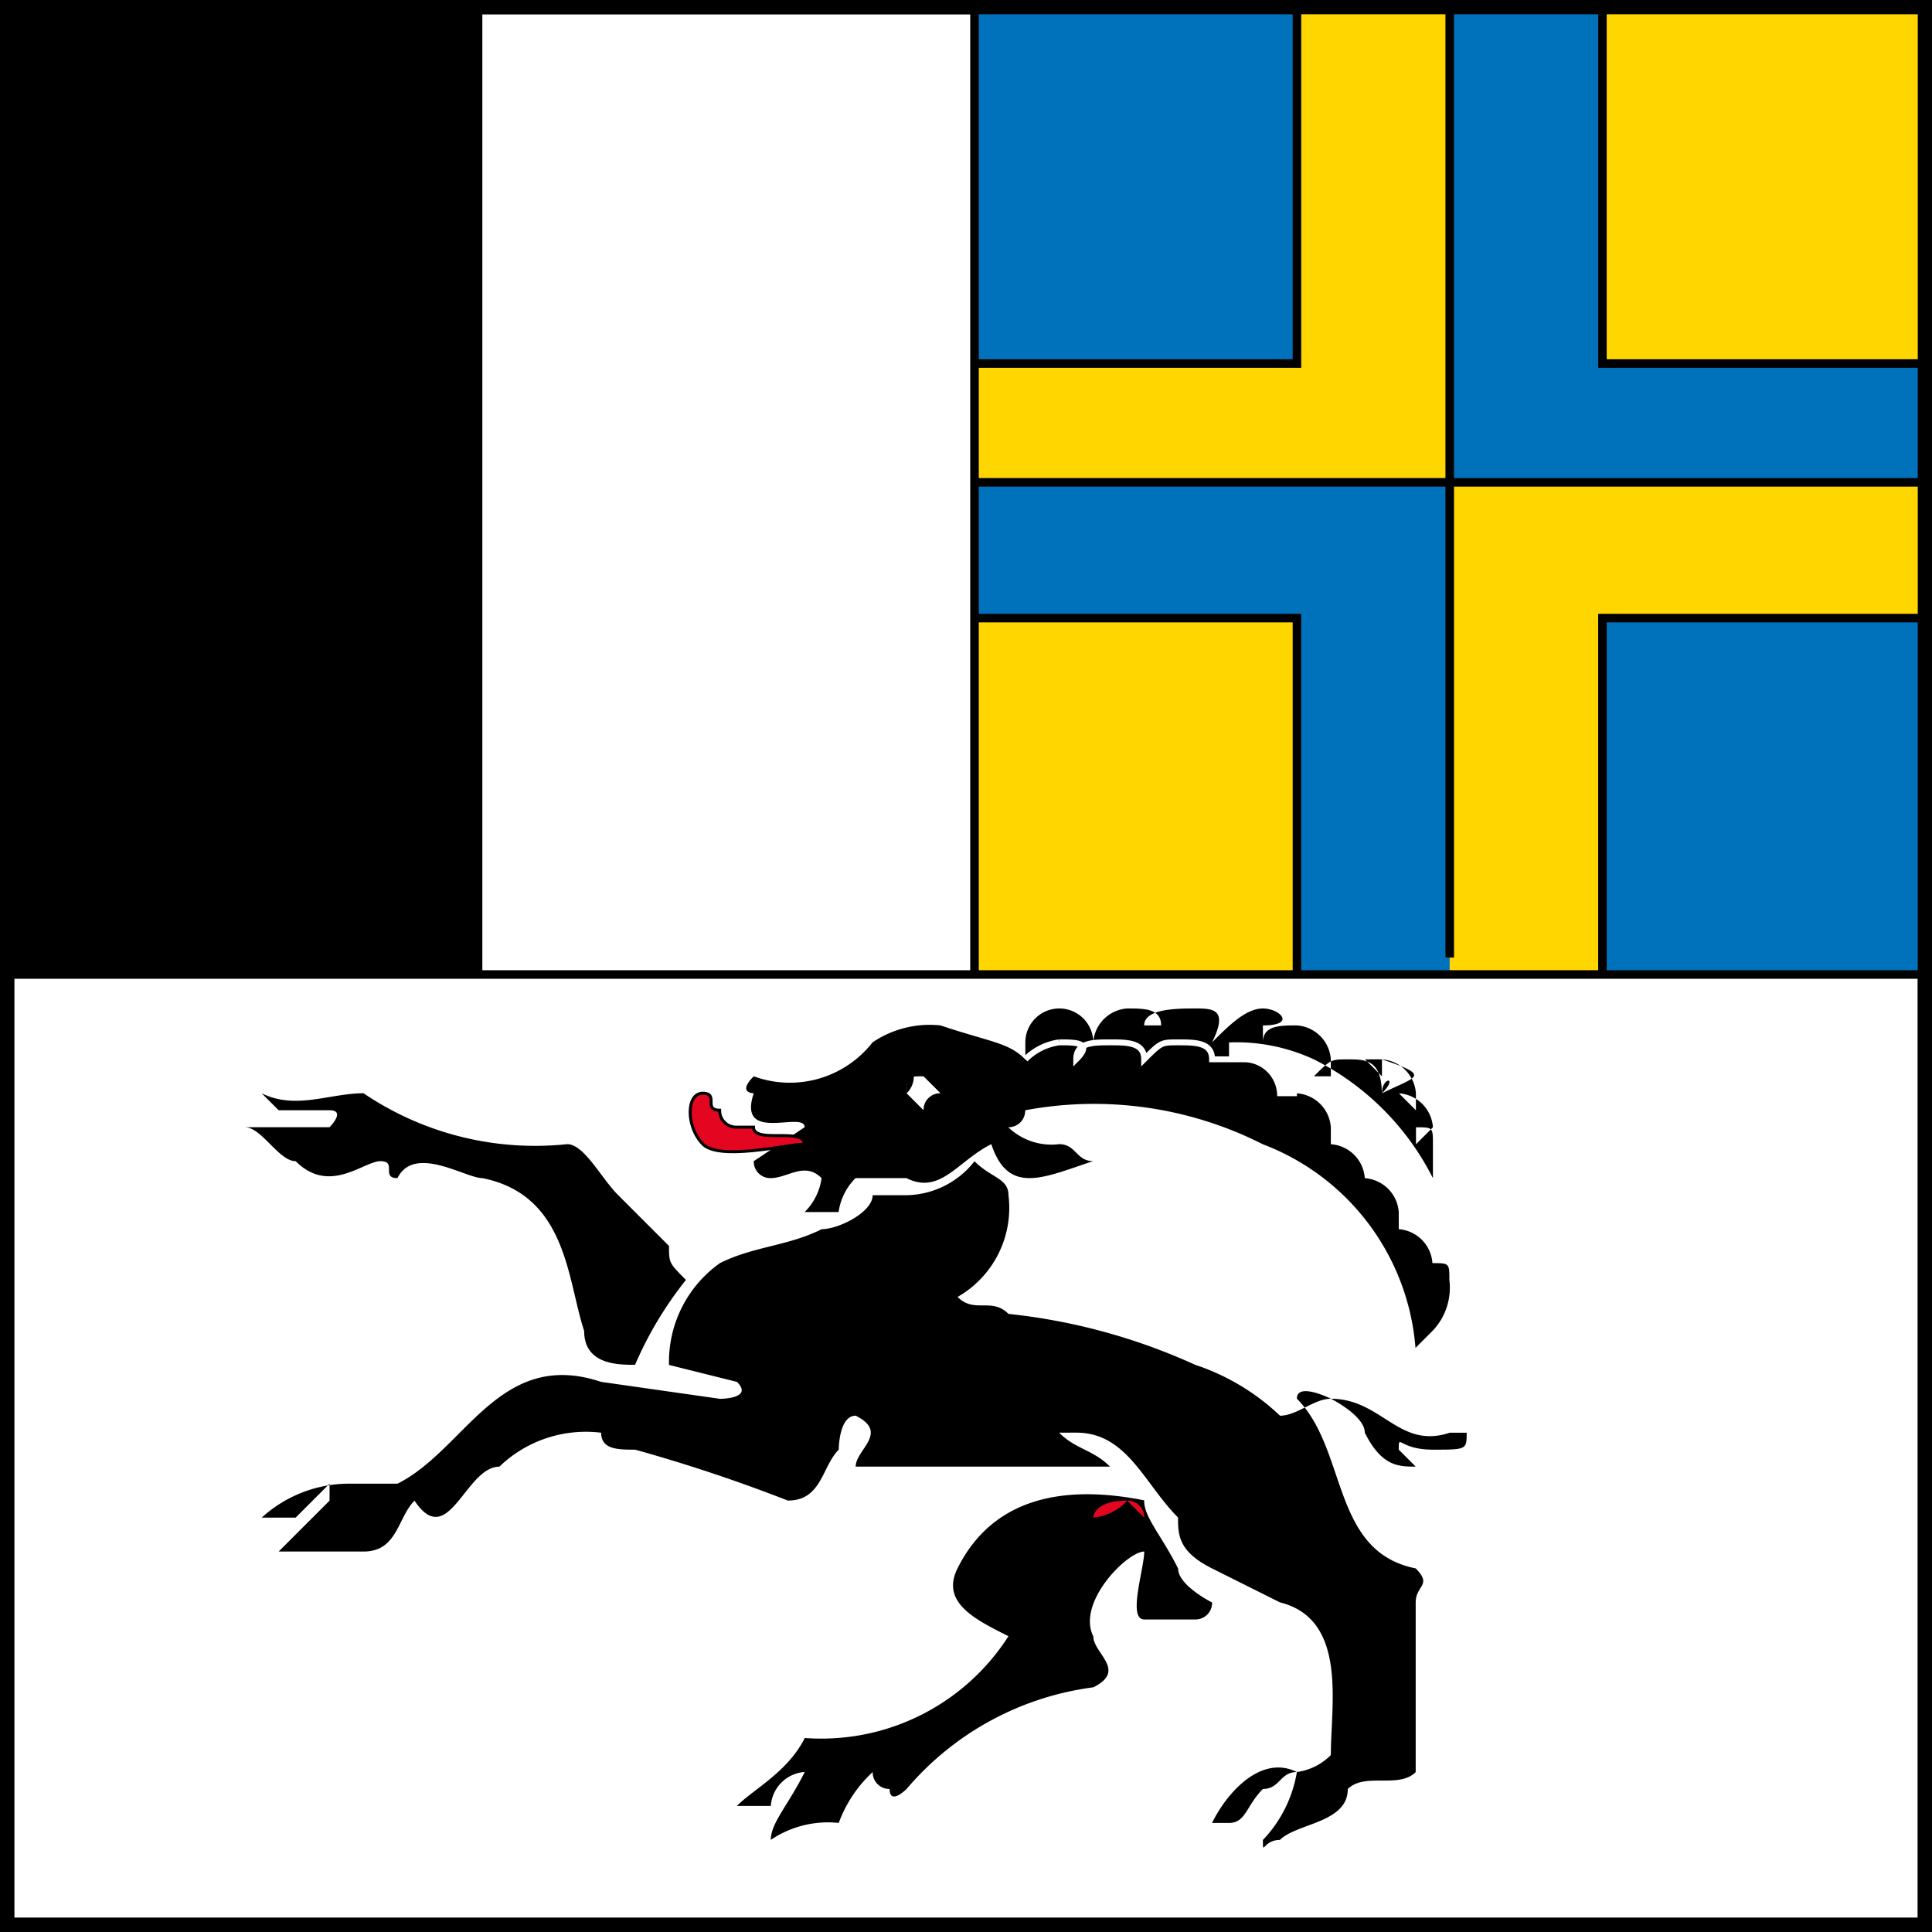
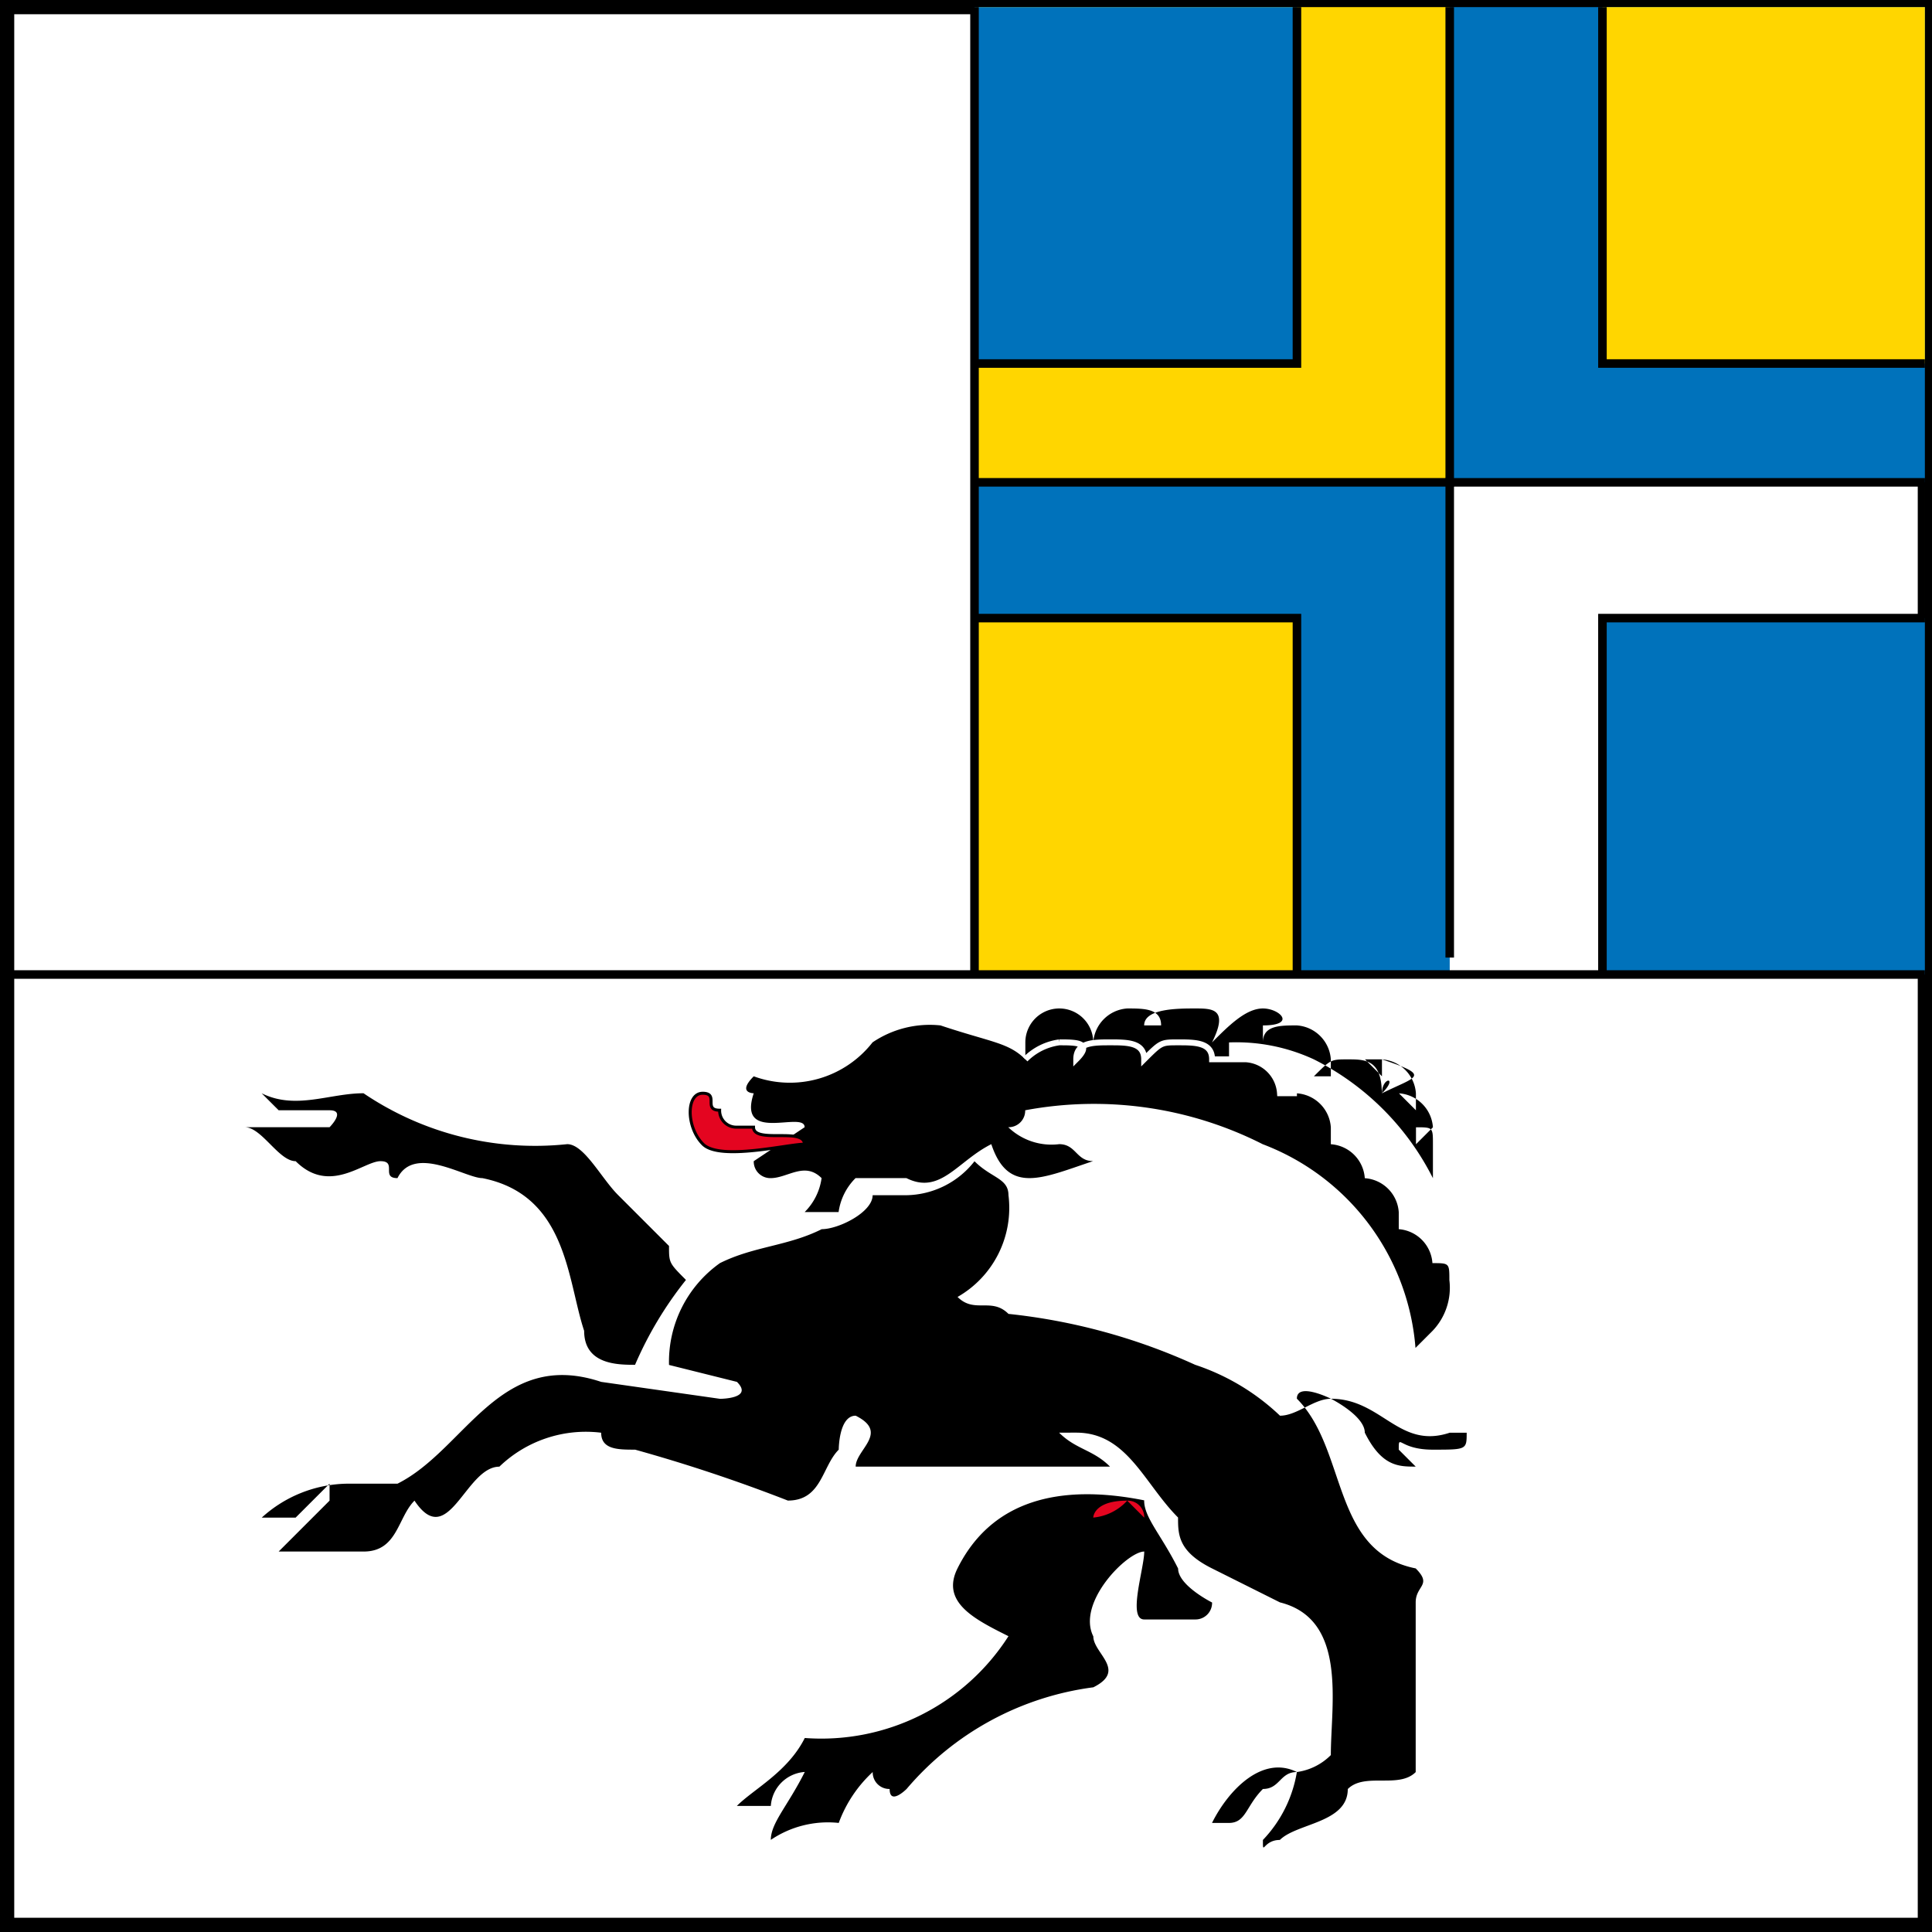
<svg xmlns="http://www.w3.org/2000/svg" id="Gruppe_221" data-name="Gruppe 221" viewBox="0 0 27.137 27.137">
  <rect x="0" y="0" width="27.137" height="27.137" fill="#333333" stroke="none" />
  <defs>
    <style>
      .cls-1, .cls-10 {
        fill: #fff;
      }

      .cls-1, .cls-11, .cls-12, .cls-6 {
        stroke: #000;
      }

      .cls-1, .cls-12 {
        stroke-miterlimit: 10;
        stroke-width: 0.2px;
      }

      .cls-10, .cls-11, .cls-2, .cls-3, .cls-4, .cls-8 {
        fill-rule: evenodd;
      }

      .cls-3, .cls-7 {
        fill: #ffd600;
      }

      .cls-4, .cls-5 {
        fill: #0072bb;
      }

      .cls-12, .cls-6, .cls-9 {
        fill: none;
      }

      .cls-11, .cls-6, .cls-9 {
        stroke-miterlimit: 11.474;
      }

      .cls-6 {
        stroke-width: 0.12px;
      }

      .cls-11, .cls-8 {
        fill: #e40520;
      }

      .cls-9 {
        stroke: #fff;
        stroke-width: 0.083px;
      }

      .cls-11 {
        stroke-width: 0.042px;
      }
    </style>
  </defs>
  <rect id="Rechteck_70" data-name="Rechteck 70" class="cls-1" width="26.937" height="26.937" transform="translate(0.1 0.1)" />
  <g id="Gruppe_99" data-name="Gruppe 99" transform="translate(0.1 0.1)">
-     <path id="Pfad_348" data-name="Pfad 348" class="cls-2" d="M4.629,13.688H.1V.1H6.775V13.688" transform="translate(-0.1 -0.1)" />
    <path id="Pfad_349" data-name="Pfad 349" class="cls-3" d="M10.329.1H5.8V6.775h6.675V.1" transform="translate(7.788 -0.1)" />
    <path id="Pfad_350" data-name="Pfad 350" class="cls-4" d="M10.745.1h4.529V6.775H8.6V.1" transform="translate(11.663 -0.1)" />
    <path id="Pfad_351" data-name="Pfad 351" class="cls-4" d="M10.329,9.813H5.8V2.9h6.675V9.813" transform="translate(7.788 3.775)" />
    <rect id="Rechteck_71" data-name="Rechteck 71" class="cls-5" width="4.529" height="5.006" transform="translate(13.588)" />
    <path id="Pfad_352" data-name="Pfad 352" class="cls-6" d="M5.8,5.106h4.529V.1M5.8,6.775h6.675V.1" transform="translate(7.788 -0.1)" />
    <rect id="Rechteck_72" data-name="Rechteck 72" class="cls-7" width="4.529" height="5.006" transform="translate(22.408)" />
    <path id="Pfad_353" data-name="Pfad 353" class="cls-6" d="M14.029,5.106H9.5V.1" transform="translate(12.908 -0.1)" />
-     <path id="Pfad_354" data-name="Pfad 354" class="cls-3" d="M10.745,9.813h4.529V2.9H8.6V9.813" transform="translate(11.663 3.775)" />
+     <path id="Pfad_354" data-name="Pfad 354" class="cls-3" d="M10.745,9.813h4.529V2.9V9.813" transform="translate(11.663 3.775)" />
    <rect id="Rechteck_73" data-name="Rechteck 73" class="cls-5" width="4.529" height="5.006" transform="translate(22.408 8.582)" />
    <path id="Pfad_355" data-name="Pfad 355" class="cls-6" d="M15.275,4.807H10.745V9.813M15.275,2.9H8.6V9.575" transform="translate(11.663 3.775)" />
    <rect id="Rechteck_74" data-name="Rechteck 74" class="cls-7" width="4.529" height="5.006" transform="translate(13.588 8.582)" />
    <path id="Pfad_356" data-name="Pfad 356" class="cls-6" d="M5.8,3.7h4.529V8.706" transform="translate(7.788 4.882)" />
    <path id="Pfad_357" data-name="Pfad 357" class="cls-2" d="M3.169,6.5a4.3,4.3,0,0,0,2.861.715c.238,0,.477.477.715.715l.715.715c0,.238,0,.238.238.477a5.211,5.211,0,0,0-.715,1.192c-.238,0-.715,0-.715-.477-.238-.715-.238-1.907-1.43-2.145-.238,0-.954-.477-1.192,0-.238,0,0-.238-.238-.238s-.715.477-1.192,0c-.238,0-.477-.477-.715-.477H2.692s.238-.238,0-.238H1.977L1.738,6.5c.477.238.954,0,1.43,0" transform="translate(1.837 8.756)" />
    <path id="Pfad_358" data-name="Pfad 358" class="cls-2" d="M12.089,7.377a1.441,1.441,0,0,1-.715,1.43c.238.238.477,0,.715.238a8.45,8.45,0,0,1,2.622.715,3.176,3.176,0,0,1,1.192.715c.238,0,.477-.238.715-.238.715,0,.954.715,1.669.477h.238c0,.238,0,.238-.477.238s-.477-.238-.477,0l.238.238c-.238,0-.477,0-.715-.477,0-.238-.477-.477-.477-.477s-.477-.238-.477,0c.715.715.477,2.145,1.669,2.384.238.238,0,.238,0,.477v2.384c-.238.238-.715,0-.954.238,0,.477-.715.477-.954.715-.238,0-.238.238-.238,0a1.807,1.807,0,0,0,.477-.954c-.238,0-.238.238-.477.238-.238.238-.238.477-.477.477h-.238c.238-.477.715-.954,1.192-.715a.832.832,0,0,0,.477-.238c0-.715.238-1.907-.715-2.145l-.954-.477c-.477-.238-.477-.477-.477-.715-.477-.477-.715-1.192-1.43-1.192H12.8c.238.238.477.238.715.477H9.943c0-.238.477-.477,0-.715-.238,0-.238.477-.238.477-.238.238-.238.715-.715.715a22.5,22.5,0,0,0-2.145-.715c-.238,0-.477,0-.477-.238a1.751,1.751,0,0,0-1.43.477c-.477,0-.715,1.192-1.192.477-.238.238-.238.715-.715.715H1.838l.715-.715v-.238l-.477.477H1.6a1.821,1.821,0,0,1,1.192-.477h.715c.954-.477,1.43-1.907,2.861-1.43l1.669.238s.477,0,.238-.238l-.954-.238a1.7,1.7,0,0,1,.715-1.43c.477-.238.954-.238,1.43-.477.238,0,.715-.238.715-.477h.477a1.238,1.238,0,0,0,.954-.477c.238.238.477.238.477.477" transform="translate(1.976 9.31)" />
    <path id="Pfad_359" data-name="Pfad 359" class="cls-2" d="M10.121,8.95c0,.238.238.477.477.954,0,.238.477.477.477.477a.233.233,0,0,1-.238.238h-.715c-.238,0,0-.715,0-.954-.238,0-.954.715-.715,1.192,0,.238.477.477,0,.715A4.143,4.143,0,0,0,6.784,13s-.238.238-.238,0a.233.233,0,0,1-.238-.238,1.833,1.833,0,0,0-.477.715,1.433,1.433,0,0,0-.954.238c0-.238.238-.477.477-.954a.513.513,0,0,0-.477.477H4.4c.238-.238.715-.477.954-.954a3.121,3.121,0,0,0,2.861-1.43c-.477-.238-.954-.477-.715-.954.477-.954,1.43-1.192,2.622-.954" transform="translate(5.85 12.028)" />
    <path id="Pfad_360" data-name="Pfad 360" class="cls-8" d="M6.977,8.9c-.477,0-.477.238-.477.238A.738.738,0,0,0,6.977,8.9l.477.477-.238-.238A.233.233,0,0,0,6.977,8.9" transform="translate(8.756 12.078)" />
    <path id="Pfad_361" data-name="Pfad 361" class="cls-2" d="M13.382,7.192h0c0-.477-.238-.477-.477-.477s-.238,0-.477.238h.238V6.715a.513.513,0,0,0-.477-.477c-.238,0-.477,0-.477.238h0V6.238c.477,0,.238-.238,0-.238s-.477.238-.715.477h0C11.236,6,11,6,10.759,6s-.715,0-.715.238h.238C10.283,6,10.044,6,9.806,6a.513.513,0,0,0-.477.477h0a.477.477,0,0,0-.954,0v.238c-.238-.238-.477-.238-1.192-.477a1.433,1.433,0,0,0-.954.238,1.474,1.474,0,0,1-1.669.477c-.238.238,0,.238,0,.238-.238.715.715.238.715.477l-.715.477a.233.233,0,0,0,.238.238h0c.238,0,.477-.238.715,0a.832.832,0,0,1-.238.477h.477a.832.832,0,0,1,.238-.477h.715c.477.238.715-.238,1.192-.477.238.715.715.477,1.43.238-.238,0-.238-.238-.477-.238a.876.876,0,0,1-.715-.238.233.233,0,0,0,.238-.238,5.243,5.243,0,0,1,3.337.477,3.339,3.339,0,0,1,2.145,2.861l.238-.238a.876.876,0,0,0,.238-.715c0-.238,0-.238-.238-.238v0A.513.513,0,0,0,13.62,9.1h0V8.861a.513.513,0,0,0-.477-.477v0a.513.513,0,0,0-.477-.477h0V7.669a.513.513,0,0,0-.477-.477h-.238a.513.513,0,0,0-.477-.477h-.238V6.477a2.592,2.592,0,0,1,1.192.238A3.756,3.756,0,0,1,14.1,8.384V7.907c0-.238,0-.238-.238-.238v.238l.238-.238a.513.513,0,0,0-.477-.477h0l.238.238V7.192a.513.513,0,0,0-.477-.477h-.238l.238.238V6.715c.715.238.477.238,0,.477.238-.238,0-.238,0,0" transform="translate(5.927 8.065)" />
    <path id="Pfad_362" data-name="Pfad 362" class="cls-9" d="M9.914,6.915H9.676A.513.513,0,0,0,9.2,6.438H8.722c0-.238-.238-.238-.477-.238s-.238,0-.477.238c0-.238-.238-.238-.477-.238s-.477,0-.477.238c.238-.238,0-.238-.238-.238a.832.832,0,0,0-.477.238" transform="translate(8.203 8.341)" />
-     <path id="Pfad_363" data-name="Pfad 363" class="cls-10" d="M5.877,6.638,5.638,6.4c-.238,0-.238,0-.238.238l.238.238a.233.233,0,0,1,.238-.238" transform="translate(7.234 8.618)" />
    <path id="Pfad_364" data-name="Pfad 364" class="cls-2" d="M5.4,6.777h0a.33.33,0,0,0,0-.477v.477h0" transform="translate(7.234 8.48)" />
    <path id="Pfad_365" data-name="Pfad 365" class="cls-11" d="M5.734,7.215c-.238,0-1.192.238-1.43,0S4.065,6.5,4.3,6.5s0,.238.238.238a.233.233,0,0,0,.238.238h.238c0,.238.715,0,.715.238Z" transform="translate(5.47 8.756)" />
  </g>
  <line id="Linie_13" data-name="Linie 13" class="cls-6" x1="26.937" transform="translate(0.1 13.688)" />
  <line id="Linie_14" data-name="Linie 14" class="cls-6" y2="13.588" transform="translate(13.688 0.1)" />
-   <rect id="Rechteck_75" data-name="Rechteck 75" class="cls-12" width="26.937" height="26.937" transform="translate(0.1 0.1)" />
</svg>